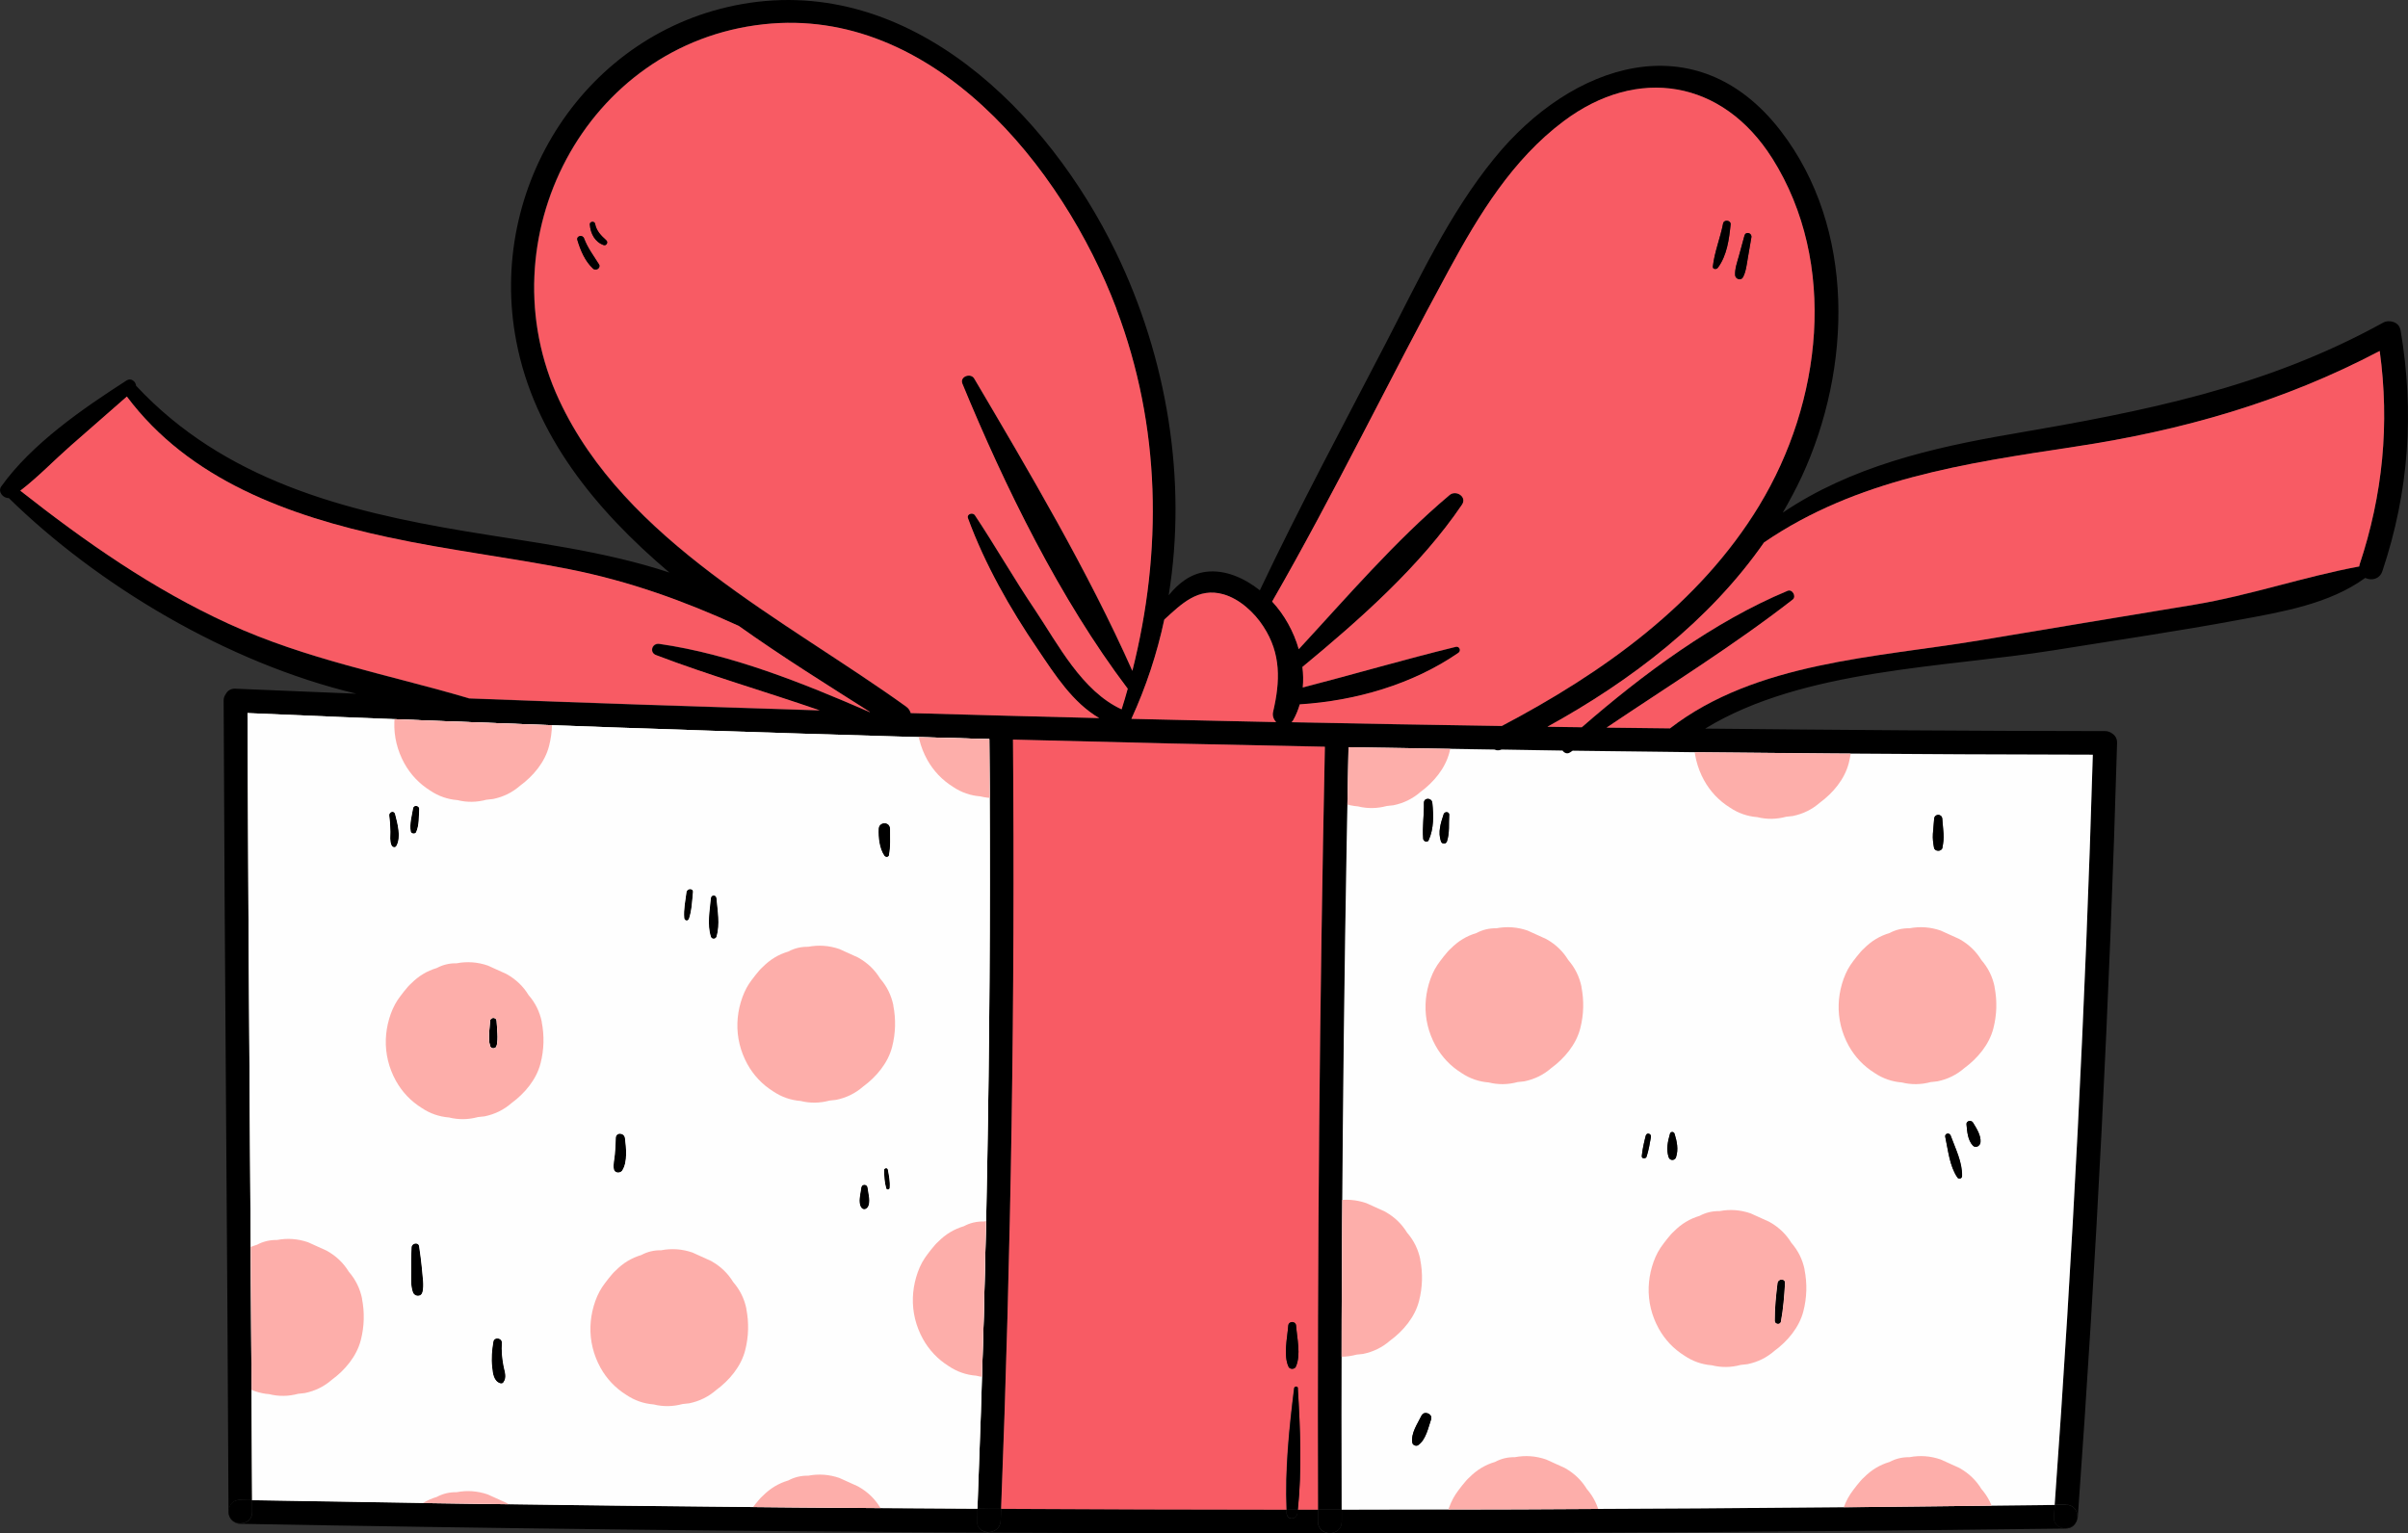
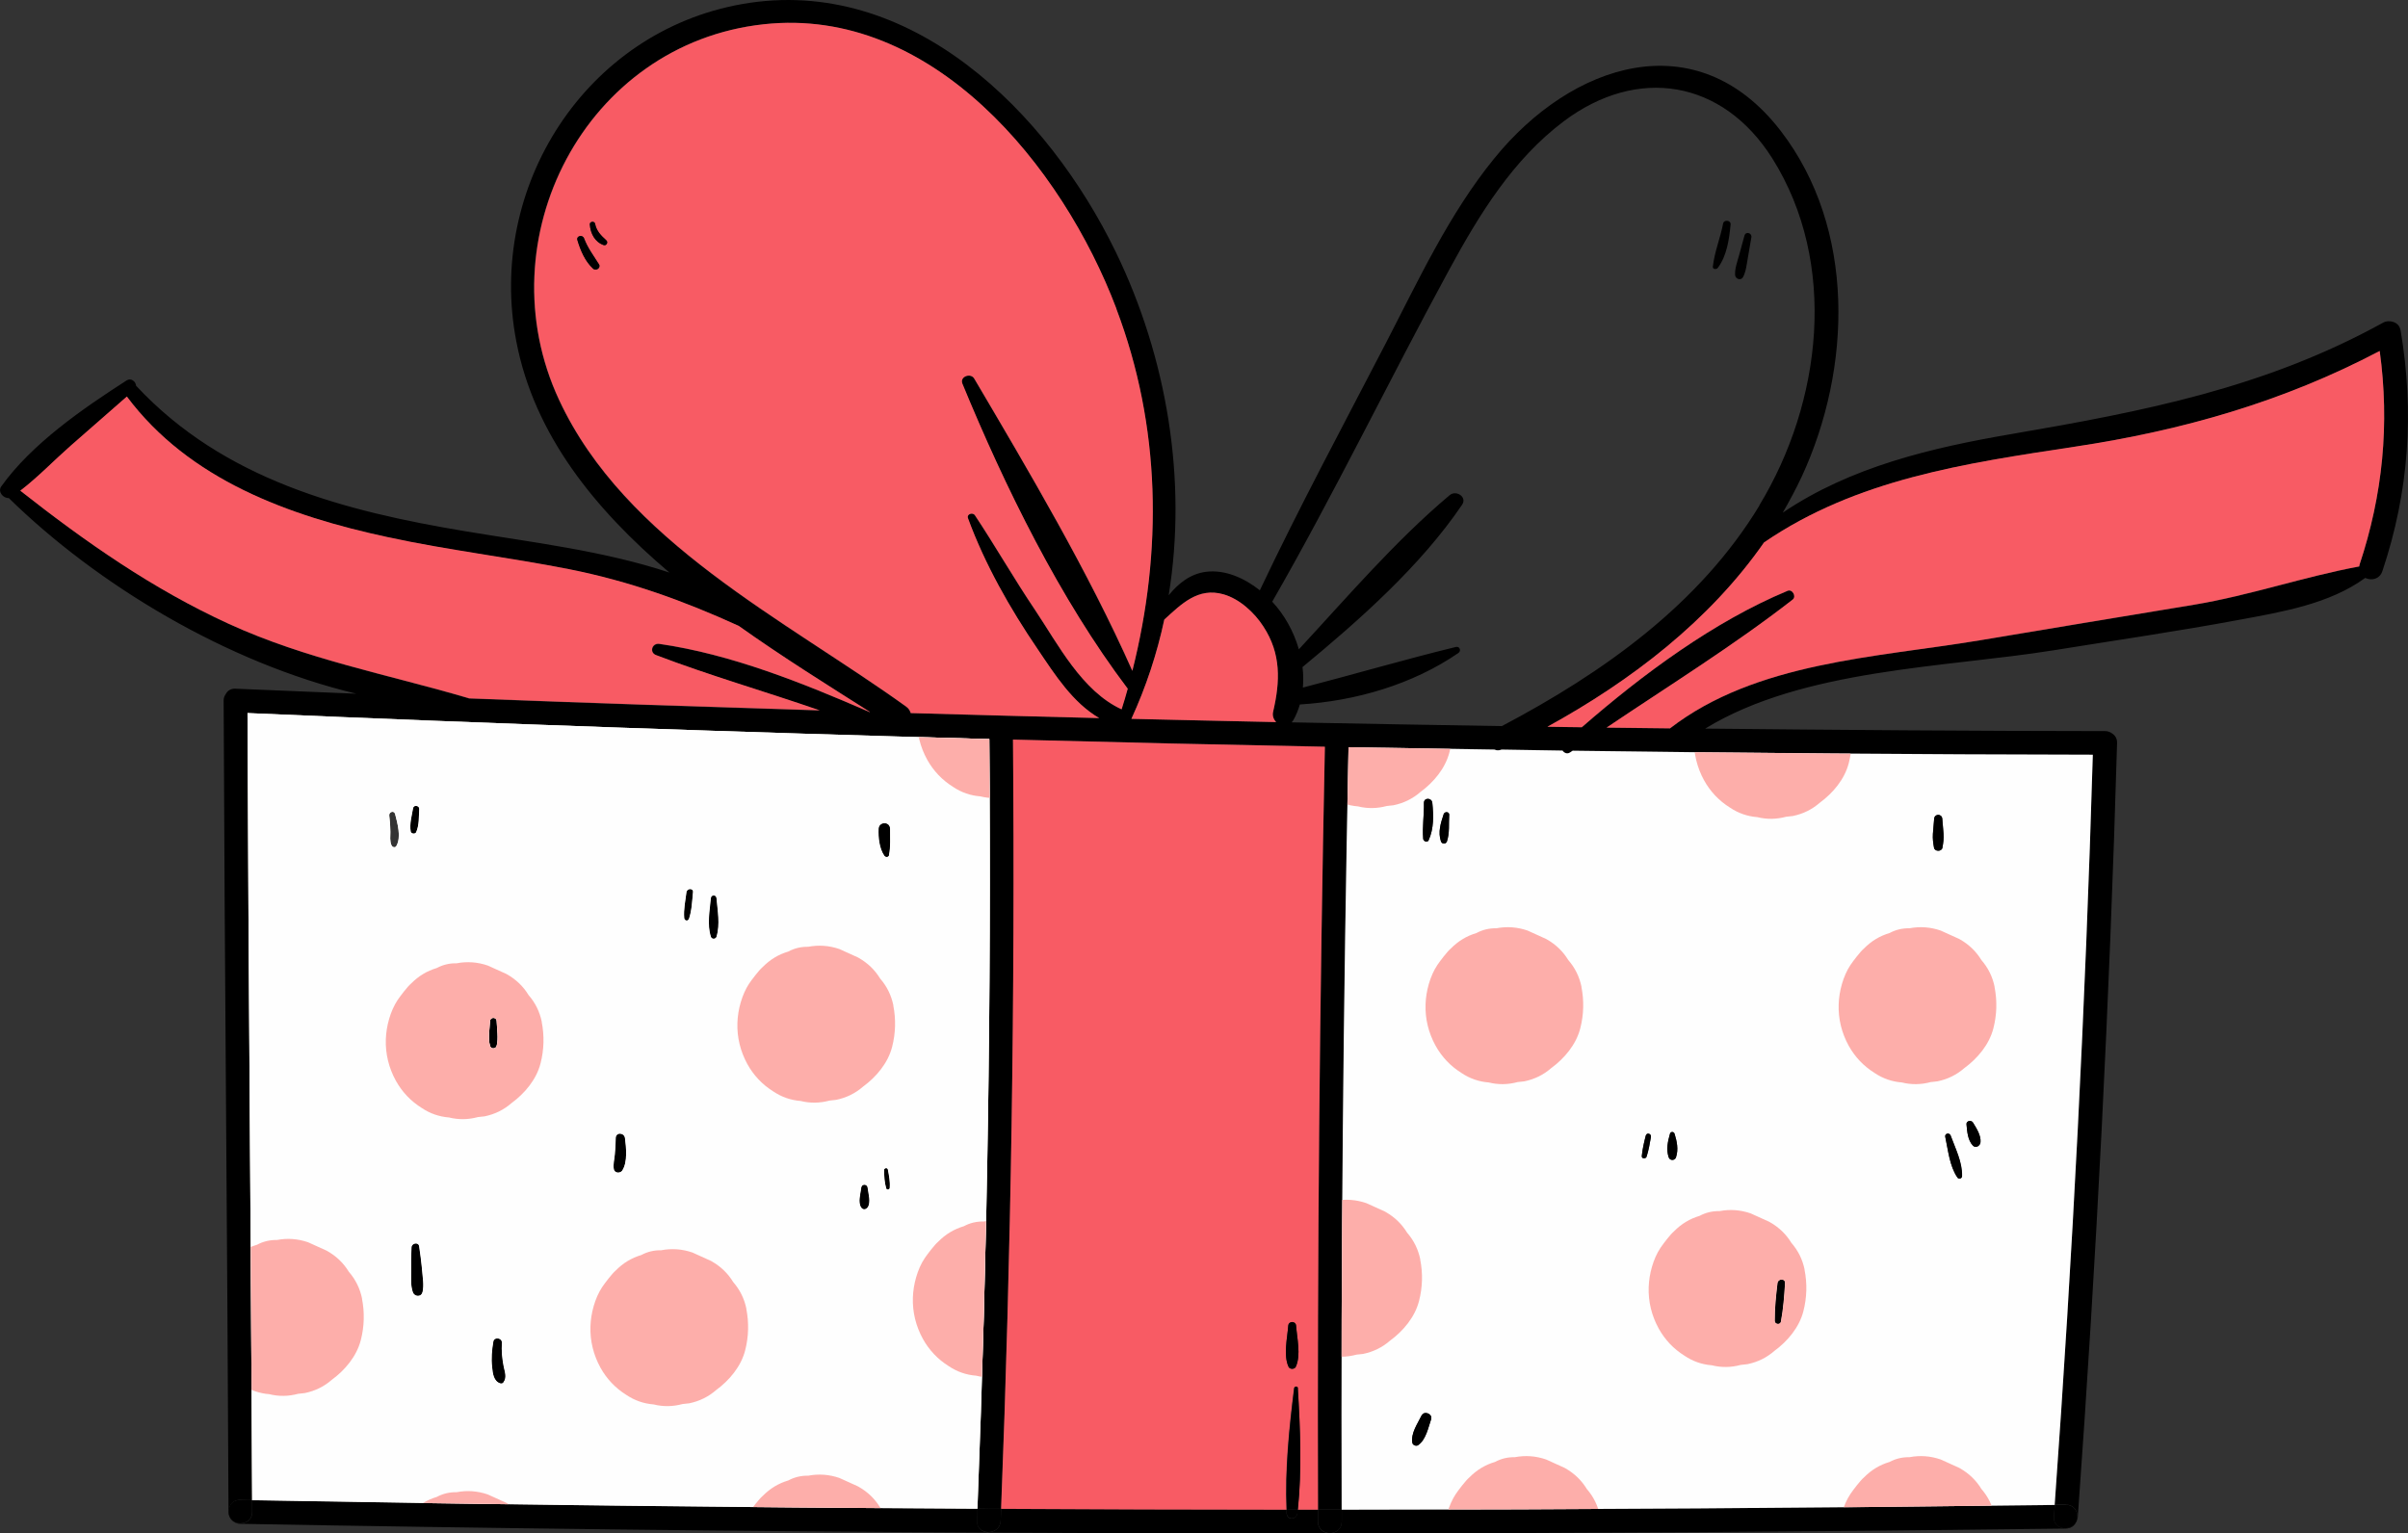
<svg xmlns="http://www.w3.org/2000/svg" id="_Слой_2" data-name="Слой 2" viewBox="0 0 192.53 122.64">
  <rect x="0" y="0" width="192.53" height="122.64" fill="#333333" stroke="none" />
  <defs>
    <style> .cls-1 { clip-path: url(#clippath); } .cls-2 { fill: none; } .cls-2, .cls-3, .cls-4, .cls-5, .cls-6, .cls-7 { stroke-width: 0px; } .cls-8 { clip-path: url(#clippath-1); } .cls-4 { fill: #f85b64; } .cls-5 { fill: #fdaeaa; } .cls-6 { fill: #fefefe; } .cls-7 { fill: #f4f0e4; } </style>
    <clipPath id="clippath">
      <path class="cls-2" d="M167.33,60.37c-.59,20.01-1.61,40.01-3.05,59.99-19,.24-38,.37-57.01.38-.06-20.33.13-40.65.55-60.98,3.89.07,7.78.13,11.67.19.17.08.36.08.57,0,1.62.03,3.25.05,4.87.08.13.19.37.3.6.15.07-.05.14-.1.21-.14,13.85.19,27.72.3,41.58.32ZM158.35,91.35c.05-.54-.32-1.11-.6-1.57-.13-.22-.55-.15-.52.14.06.58.1,1.25.5,1.69.23.26.59.04.62-.26ZM156.88,94.06c.03-1.11-.54-2.22-.91-3.24-.1-.27-.5-.17-.43.11.23,1.07.34,2.3.96,3.23.1.17.38.1.38-.1ZM155.31,67.8c.07-.4.11-.71.09-1.11-.03-.4-.06-.8-.1-1.2-.03-.43-.62-.43-.65,0-.04.4-.07.8-.1,1.2-.03.41.02.71.09,1.11.06.32.61.32.67,0ZM142.72,102.62c.02-.39-.55-.37-.6,0-.12,1.01-.23,1.99-.22,3.02,0,.27.43.34.49.06.19-1.03.27-2.03.33-3.08ZM134.01,92.55c.21-.63.07-1.27-.12-1.89-.05-.17-.3-.17-.35,0-.18.62-.32,1.26-.11,1.89.1.29.49.29.59,0ZM132,90.93c.04-.26-.33-.38-.41-.11-.14.55-.27,1.07-.32,1.64-.03.23.31.25.38.06.17-.52.26-1.04.35-1.58ZM115.87,65.17c.02-.26-.36-.29-.44-.06-.24.73-.47,1.43-.22,2.18.08.23.4.24.48,0,.23-.7.13-1.4.18-2.12ZM114.23,67.19c.42-.94.39-1.97.29-2.98-.04-.42-.68-.44-.67,0,.02.95-.13,1.91-.06,2.86,0,.21.33.36.44.12ZM114.42,113.51c.15-.43-.54-.72-.75-.31-.32.66-.88,1.42-.74,2.19.03.19.3.3.46.19.63-.44.8-1.38,1.04-2.07Z" />
    </clipPath>
    <clipPath id="clippath-1">
      <path class="cls-2" d="M79.1,59.11c.17,20.52-.15,41.04-.95,61.55-19.33-.1-38.66-.33-57.99-.68-.09-20.98-.3-41.97-.37-62.95,19.76.86,39.53,1.54,59.31,2.08ZM71.08,68.39c.14-.67.08-1.43.09-2.11,0-.6-.89-.59-.92,0-.03.69.06,1.58.46,2.16.1.14.34.14.38-.05ZM71.14,95c.04-.5-.06-.99-.15-1.47-.04-.17-.3-.12-.3.04,0,.49.03,1,.17,1.47.05.15.27.11.28-.04ZM69.37,96.57c.28-.42.06-1.09,0-1.57-.04-.33-.49-.34-.52,0-.05.47-.28,1.16,0,1.57.12.19.37.19.5,0ZM57.29,74.91c.3-.99.08-2.08,0-3.08-.02-.29-.42-.29-.45,0-.09,1.01-.31,2.09,0,3.08.07.22.38.22.46,0ZM55.41,71.35c.04-.33-.48-.32-.52,0-.09.69-.24,1.39-.18,2.08.02.21.3.27.38.05.23-.68.25-1.42.32-2.12ZM49.76,93.6c.43-.68.3-1.83.21-2.57-.06-.46-.74-.5-.74,0,0,.43-.03.86-.07,1.29-.03.41-.15.79-.08,1.19.06.33.52.34.68.1ZM40.24,110.57c.3-.39.13-.8.04-1.25-.13-.65-.19-1.29-.15-1.94.02-.38-.6-.48-.68-.1-.12.68-.18,1.37-.1,2.06.05.49.11,1.13.66,1.3.08.02.19,0,.24-.07ZM39.71,83.64c.16-.6.02-1.35,0-1.97,0-.35-.52-.35-.53,0-.03.62-.17,1.37,0,1.97.07.27.46.27.53,0ZM33.78,103.35c.14-.6,0-1.23-.04-1.85-.06-.61-.14-1.22-.23-1.83-.05-.36-.6-.26-.61.09-.03.63-.04,1.25-.03,1.88,0,.57-.05,1.17.14,1.71.12.35.66.41.76,0ZM33.52,64.69c0-.27-.44-.33-.49-.06-.1.6-.3,1.26-.19,1.87.04.18.34.23.43.06.26-.57.21-1.26.25-1.87ZM31.69,67.66c.41-.7.09-1.82-.1-2.56-.08-.31-.51-.17-.47.13.06.43.09.87.09,1.3,0,.37-.06.72.09,1.07.07.16.3.23.39.06Z" />
    </clipPath>
  </defs>
  <g id="OBJECTS">
    <g>
      <path class="cls-3" d="M191.93,26.37c1.12,6.6.68,12.96-1.45,19.31-.22.66-.89.77-1.37.54-2.88,2.09-6.62,2.71-10.07,3.35-4.93.92-9.91,1.64-14.86,2.44-8.61,1.38-20.05,1.48-27.84,6.26,10.66.11,21.32.19,31.98.2.23,0,.4.08.54.18.24.15.42.4.41.77-.6,20.65-1.65,41.28-3.14,61.88,0,.12-.04.23-.08.32.17-.56-.11-1.29-.88-1.28-.3,0-.59,0-.89,0,1.44-19.98,2.46-39.97,3.05-59.99-13.86-.03-27.73-.13-41.58-.32-.07.05-.14.1-.21.14-.23.15-.47.04-.6-.15-1.62-.03-3.25-.05-4.87-.08-.21.07-.4.07-.57,0-3.89-.06-7.78-.12-11.67-.19-.42,20.33-.61,40.65-.55,60.98h-1.9c-.06-20.35.13-40.68.55-61.01-8.3-.16-16.62-.35-24.93-.57.17,20.52-.15,41.02-.95,61.52-.63,0-1.27,0-1.9-.02.8-20.51,1.12-41.03.95-61.55-19.78-.53-39.55-1.22-59.31-2.08.08,20.98.29,41.97.37,62.95-.31,0-.63,0-.94-.02-.99-.02-1.18,1.21-.58,1.69-.22-.14-.37-.4-.37-.74-.09-21.62-.31-43.25-.39-64.87,0-.22.07-.38.17-.52.13-.26.39-.45.78-.43,3.22.14,6.44.27,9.66.4-10.37-2.47-20.73-8.73-27.79-15.65-.45.03-.9-.51-.6-.93,2.46-3.43,6.52-6.22,10.03-8.48.35-.22.73.1.75.43,7.01,7.52,16.59,10.02,26.4,11.65,5.15.86,10.97,1.54,16.24,3.29-5.94-5.04-10.81-11.01-12.24-18.49C38.9,14.95,46.83,2.52,59.36.32c13.43-2.35,24.45,8.67,29.87,19.87,4.07,8.41,5.71,18.19,4.21,27.42.77-.95,1.73-1.72,2.99-1.88,1.53-.19,3.08.51,4.3,1.48,3.16-6.67,6.66-13.18,10.05-19.72,2.62-5.06,5.08-10.39,8.7-14.83,6.15-7.58,16.14-10.95,22.89-2.2,6.03,7.83,5.68,19.02,1.69,27.65-.47,1-.98,1.95-1.52,2.89,5.41-3.66,11.85-5.19,18.36-6.3,10.49-1.8,20.19-3.68,29.63-8.89.49-.28,1.29-.06,1.39.56ZM188.65,45.18c1.87-5.62,2.42-11.27,1.62-17.1-7.72,4.06-15.78,6.35-24.42,7.66-8.76,1.32-17.41,2.59-24.8,7.65-4.36,6.26-10.62,11.05-17.32,14.74.91,0,1.83.03,2.75.04,4.88-4.26,10.57-8.46,16.45-10.91.38-.16.73.46.41.7-4.7,3.66-9.89,6.87-14.88,10.24,1.69.02,3.39.04,5.07.06,6.88-5.31,16.47-5.66,24.76-7.04,5.71-.95,11.44-1.9,17.15-2.85,4.48-.74,8.78-2.24,13.2-3.06,0-.05,0-.08.02-.12ZM140.67,40.41c4.98-8.21,6.32-19.34,1.03-27.75-3.97-6.28-10.77-7.39-16.67-2.96-4.08,3.07-6.77,7.47-9.17,11.89-4.79,8.8-9.14,17.83-14.14,26.53.97,1.04,1.72,2.38,2.13,3.81,3.88-4.19,7.73-8.69,12.06-12.33.51-.43,1.42.14.99.77-3.32,4.89-8.18,9.2-12.76,12.98.07.54.08,1.1.03,1.64,4.09-1.06,8.14-2.25,12.24-3.25.3-.07.44.31.2.48-3.66,2.52-8.24,3.85-12.68,4.12-.13.44-.3.87-.53,1.27-.04.07-.09.11-.13.16,5.6.11,11.2.21,16.81.3,8.07-4.26,15.8-9.72,20.6-17.65ZM101.79,56.93c.57-2.44.65-4.65-.78-6.83-.71-1.1-1.89-2.2-3.19-2.57-2.03-.58-3.37.78-4.73,2.02-.58,2.72-1.46,5.39-2.63,7.94,3.86.1,7.71.17,11.57.26-.19-.21-.31-.49-.24-.82ZM90.53,53.64c2.42-9.59,2.29-19.52-1.28-28.95C84.93,13.28,74.52.47,61.05,1.94c-14.27,1.55-22.35,17.21-16.36,30.05,5.28,11.35,18.03,17.54,27.73,24.51.21.14.32.33.38.53,5.03.14,10.05.28,15.07.4-2.13-1.25-3.53-3.46-4.93-5.53-2.2-3.24-4.21-6.77-5.56-10.45-.12-.34.38-.5.56-.23,1.65,2.49,3.13,5.08,4.8,7.56,1.86,2.77,3.75,6.49,6.92,7.95.17-.55.33-1.09.49-1.65-5.42-7.17-9.82-16.15-13.22-24.4-.23-.56.67-.89.95-.4,4.4,7.45,9.1,15.41,12.64,23.37ZM69.5,56.94h.05c-3.34-2.12-6.97-4.39-10.47-6.87-4.37-1.99-8.68-3.56-13.55-4.53-4.81-.95-9.69-1.52-14.49-2.56-7.93-1.7-15.9-4.6-20.88-11.25-1.5,1.31-3,2.63-4.5,3.94-1.33,1.17-2.6,2.5-4.02,3.59,5.23,4.1,10.59,7.86,16.65,10.64,6.22,2.85,12.68,4.04,19.18,5.95,0,0,.03.02.04.02,9.35.36,18.7.68,28.05.96-4.35-1.5-8.78-2.78-13.08-4.42-.57-.21-.34-.98.25-.9,5.76.83,11.45,3.12,16.76,5.43,0,0,.02,0,.03.02Z" />
      <path class="cls-4" d="M190.27,28.08c.8,5.83.25,11.48-1.62,17.1-.02.05,0,.08-.02.12-4.42.82-8.72,2.31-13.2,3.06-5.71.94-11.44,1.89-17.15,2.85-8.28,1.38-17.87,1.72-24.76,7.04-1.69-.02-3.38-.04-5.07-.06,4.99-3.36,10.18-6.58,14.88-10.24.32-.25-.03-.87-.41-.7-5.88,2.45-11.57,6.66-16.45,10.91-.92,0-1.84-.03-2.75-.04,6.7-3.68,12.96-8.48,17.32-14.74,7.4-5.06,16.04-6.32,24.8-7.65,8.65-1.3,16.7-3.6,24.42-7.66Z" />
      <path class="cls-3" d="M165.17,120.35c.76,0,1.05.71.88,1.28,0,.03-.02.05-.04.08-.42.8-1.87.67-1.79-.4.02-.31.05-.63.07-.94.3,0,.59,0,.89,0Z" />
      <path class="cls-3" d="M166.01,121.7c-.12.3-.4.54-.84.55-19.61.25-39.22.38-58.84.39v-.03c.48,0,.95-.31.95-.92v-.95c19.01,0,38.01-.14,57.01-.38-.02.31-.05.63-.07.94-.08,1.07,1.37,1.2,1.79.4Z" />
      <path class="cls-6" d="M167.33,60.37c-.59,20.01-1.61,40.01-3.05,59.99-19,.24-38,.37-57.01.38-.06-20.33.13-40.65.55-60.98,3.89.07,7.78.13,11.67.19.17.08.36.08.57,0,1.62.03,3.25.05,4.87.08.13.19.37.3.6.15.07-.05.14-.1.21-.14,13.85.19,27.72.3,41.58.32ZM158.35,91.35c.05-.54-.32-1.11-.6-1.57-.13-.22-.55-.15-.52.14.06.58.1,1.25.5,1.69.23.26.59.04.62-.26ZM156.88,94.06c.03-1.11-.54-2.22-.91-3.24-.1-.27-.5-.17-.43.11.23,1.07.34,2.3.96,3.23.1.17.38.1.38-.1ZM155.31,67.8c.07-.4.11-.71.09-1.11-.03-.4-.06-.8-.1-1.2-.03-.43-.62-.43-.65,0-.04.4-.07.8-.1,1.2-.03.41.02.71.09,1.11.06.32.61.32.67,0ZM142.72,102.62c.02-.39-.55-.37-.6,0-.12,1.01-.23,1.99-.22,3.02,0,.27.43.34.49.06.19-1.03.27-2.03.33-3.08ZM134.01,92.55c.21-.63.07-1.27-.12-1.89-.05-.17-.3-.17-.35,0-.18.62-.32,1.26-.11,1.89.1.29.49.29.59,0ZM132,90.93c.04-.26-.33-.38-.41-.11-.14.55-.27,1.07-.32,1.64-.03.23.31.25.38.06.17-.52.26-1.04.35-1.58ZM115.87,65.17c.02-.26-.36-.29-.44-.06-.24.73-.47,1.43-.22,2.18.08.23.4.24.48,0,.23-.7.13-1.4.18-2.12ZM114.23,67.19c.42-.94.39-1.97.29-2.98-.04-.42-.68-.44-.67,0,.02.95-.13,1.91-.06,2.86,0,.21.33.36.44.12ZM114.42,113.51c.15-.43-.54-.72-.75-.31-.32.66-.88,1.42-.74,2.19.03.19.3.3.46.19.63-.44.8-1.38,1.04-2.07Z" />
      <path class="cls-3" d="M157.75,89.78c.28.46.65,1.03.6,1.57-.03.3-.39.51-.62.26-.4-.44-.45-1.1-.5-1.69-.03-.3.39-.36.52-.14Z" />
      <path class="cls-3" d="M155.96,90.82c.37,1.02.94,2.12.91,3.24,0,.21-.28.28-.38.1-.62-.92-.73-2.16-.96-3.23-.07-.29.33-.38.43-.11Z" />
      <path class="cls-3" d="M155.39,66.69c.03.4-.02.71-.09,1.11-.06.32-.61.32-.67,0-.07-.4-.11-.7-.09-1.11.03-.4.06-.8.1-1.2.03-.43.62-.43.65,0,.04.4.07.8.1,1.2Z" />
      <path class="cls-3" d="M142.12,102.62c.05-.37.62-.39.6,0-.07,1.05-.14,2.05-.33,3.08-.06.29-.49.21-.49-.06,0-1.03.1-2.01.22-3.02Z" />
-       <path class="cls-4" d="M141.7,12.66c5.29,8.41,3.95,19.54-1.03,27.75-4.81,7.93-12.53,13.4-20.6,17.65-5.61-.09-11.21-.18-16.81-.3.05-.05.1-.1.13-.16.23-.4.4-.83.53-1.27,4.45-.28,9.03-1.6,12.68-4.12.24-.16.1-.54-.2-.48-4.09,1-8.14,2.19-12.24,3.25.05-.54.04-1.1-.03-1.64,4.58-3.78,9.44-8.08,12.76-12.98.43-.63-.48-1.2-.99-.77-4.33,3.64-8.19,8.14-12.06,12.33-.41-1.43-1.16-2.77-2.13-3.81,5-8.69,9.35-17.73,14.14-26.53,2.4-4.42,5.08-8.83,9.17-11.89,5.9-4.43,12.7-3.32,16.67,2.96ZM140.03,18.98c.06-.35-.45-.5-.55-.14-.14.54-.3,1.1-.45,1.65-.13.5-.32,1.01-.3,1.52.02.31.46.48.63.17.24-.46.3-1,.38-1.5.1-.56.19-1.12.29-1.69ZM138.37,17.95c.04-.34-.53-.42-.6-.09-.22,1.15-.69,2.27-.82,3.44-.03.24.29.26.4.1.73-.98.9-2.28,1.02-3.46Z" />
      <path class="cls-3" d="M139.48,18.84c.1-.36.61-.21.55.14-.1.57-.19,1.13-.29,1.69-.09.5-.14,1.05-.38,1.5-.17.3-.61.14-.63-.17-.03-.51.16-1.03.3-1.52.15-.55.3-1.1.45-1.65Z" />
      <path class="cls-3" d="M137.77,17.87c.07-.33.64-.26.6.09-.12,1.18-.29,2.48-1.02,3.46-.11.15-.43.13-.4-.1.13-1.17.6-2.29.82-3.44Z" />
      <path class="cls-3" d="M133.88,90.66c.19.62.33,1.26.12,1.89-.1.29-.5.29-.59,0-.21-.63-.07-1.27.11-1.89.05-.17.3-.17.35,0Z" />
      <path class="cls-3" d="M131.59,90.81c.08-.27.45-.14.41.11-.1.54-.18,1.06-.35,1.58-.07.19-.41.17-.38-.06.06-.57.18-1.09.32-1.64Z" />
      <path class="cls-3" d="M115.43,65.11c.08-.23.46-.2.44.06-.05.72.05,1.42-.18,2.12-.08.24-.4.23-.48,0-.25-.75-.02-1.45.22-2.18Z" />
      <path class="cls-3" d="M114.52,64.21c.1,1.01.13,2.04-.29,2.98-.1.24-.43.09-.44-.12-.08-.94.08-1.9.06-2.86,0-.44.63-.42.67,0Z" />
      <path class="cls-3" d="M113.67,113.2c.21-.41.9-.11.75.31-.24.69-.41,1.63-1.04,2.07-.15.1-.43,0-.46-.19-.13-.77.42-1.53.74-2.19Z" />
      <path class="cls-3" d="M107.28,120.74v.95c0,.61-.48.92-.95.92s-.95-.31-.95-.92v-.95h1.9Z" />
      <path class="cls-3" d="M106.33,122.62v.03c-9.1,0-18.21-.03-27.31-.08v-.03c.48,0,.96-.3.99-.91,0-.31.03-.64.04-.95,7.61.04,15.22.07,22.82.07,0,.1,0,.19,0,.29.03.55.79.53.85,0,0-.1.02-.19.03-.29h1.62v.95c0,.61.48.92.95.92Z" />
      <path class="cls-4" d="M105.93,59.73c-.42,20.34-.61,40.67-.55,61.01h-1.62c.34-3.16.2-6.55,0-9.71,0-.19-.27-.18-.3,0-.39,3.15-.74,6.53-.6,9.71-7.61,0-15.22-.03-22.82-.07.8-20.5,1.12-41,.95-61.52,8.31.22,16.62.41,24.93.57ZM103.61,109.3c.42-.93.09-2.28.02-3.27-.03-.4-.6-.4-.63,0-.07.99-.4,2.33.02,3.27.1.23.5.23.59,0Z" />
      <path class="cls-3" d="M103.77,111.03c.19,3.16.33,6.55,0,9.71h-.89c-.14-3.18.21-6.56.6-9.71.03-.18.29-.19.3,0Z" />
      <path class="cls-3" d="M103.76,120.74c0,.1-.02.19-.03.29-.06.53-.82.55-.85,0,0-.1,0-.19,0-.29h.89Z" />
      <path class="cls-3" d="M103.63,106.03c.07.99.4,2.33-.02,3.27-.1.23-.5.23-.59,0-.42-.93-.09-2.28-.02-3.27.03-.4.6-.4.63,0Z" />
      <path class="cls-4" d="M101.01,50.1c1.43,2.18,1.35,4.39.78,6.83-.08.33.05.61.24.82-3.86-.09-7.71-.16-11.57-.26,1.17-2.55,2.05-5.22,2.63-7.94,1.36-1.24,2.7-2.6,4.73-2.02,1.3.37,2.48,1.47,3.19,2.57Z" />
      <path class="cls-4" d="M89.26,24.7c3.57,9.43,3.69,19.36,1.28,28.95-3.54-7.96-8.25-15.92-12.64-23.37-.29-.49-1.18-.16-.95.4,3.4,8.26,7.8,17.23,13.22,24.4-.15.55-.31,1.1-.49,1.65-3.17-1.46-5.07-5.18-6.92-7.95-1.67-2.48-3.15-5.07-4.8-7.56-.18-.28-.69-.11-.56.23,1.35,3.68,3.36,7.22,5.56,10.45,1.4,2.08,2.8,4.28,4.93,5.53-5.03-.12-10.05-.26-15.07-.4-.06-.2-.17-.39-.38-.53-9.69-6.97-22.44-13.16-27.73-24.51-5.99-12.84,2.09-28.5,16.36-30.05,13.46-1.47,23.88,11.34,28.2,22.76ZM48.27,19.6c.2.08.38-.23.21-.37-.43-.38-.79-.75-.9-1.33-.05-.24-.45-.18-.42.06.06.72.4,1.4,1.11,1.65ZM47.42,21.49c.24.22.66-.07.47-.36-.43-.69-.9-1.29-1.18-2.06-.12-.32-.63-.2-.53.14.25.83.61,1.69,1.25,2.28Z" />
      <path class="cls-3" d="M80.05,120.67c0,.31-.03.64-.04.95-.03.61-.51.91-.99.91s-.93-.3-.91-.91c0-.32.03-.65.04-.97.64,0,1.28.02,1.9.02Z" />
      <path class="cls-7" d="M79.1,59.11c.17,20.52-.15,41.04-.95,61.55-19.33-.1-38.66-.33-57.99-.68-.09-20.98-.3-41.97-.37-62.95,19.76.86,39.53,1.54,59.31,2.08ZM71.08,68.39c.14-.67.08-1.43.09-2.11,0-.6-.89-.59-.92,0-.03.69.06,1.58.46,2.16.1.14.34.14.38-.05ZM71.14,95c.04-.5-.06-.99-.15-1.47-.04-.17-.3-.12-.3.04,0,.49.03,1,.17,1.47.05.15.27.11.28-.04ZM69.37,96.57c.28-.42.06-1.09,0-1.57-.04-.33-.49-.34-.52,0-.05.47-.28,1.16,0,1.57.12.19.37.19.5,0ZM57.29,74.91c.3-.99.08-2.08,0-3.08-.02-.29-.42-.29-.45,0-.09,1.01-.31,2.09,0,3.08.07.22.38.22.46,0ZM55.41,71.35c.04-.33-.48-.32-.52,0-.09.69-.24,1.39-.18,2.08.02.21.3.27.38.05.23-.68.25-1.42.32-2.12ZM49.76,93.6c.43-.68.3-1.83.21-2.57-.06-.46-.74-.5-.74,0,0,.43-.03.86-.07,1.29-.03.41-.15.79-.08,1.19.06.33.52.34.68.1ZM40.24,110.57c.3-.39.13-.8.04-1.25-.13-.65-.19-1.29-.15-1.94.02-.38-.6-.48-.68-.1-.12.68-.18,1.37-.1,2.06.05.49.11,1.13.66,1.3.08.02.19,0,.24-.07ZM39.71,83.64c.16-.6.02-1.35,0-1.97,0-.35-.52-.35-.53,0-.03.62-.17,1.37,0,1.97.07.27.46.27.53,0ZM33.78,103.35c.14-.6,0-1.23-.04-1.85-.06-.61-.14-1.22-.23-1.83-.05-.36-.6-.26-.61.09-.03.63-.04,1.25-.03,1.88,0,.57-.05,1.17.14,1.71.12.35.66.41.76,0ZM33.52,64.69c0-.27-.44-.33-.49-.06-.1.6-.3,1.26-.19,1.87.04.18.34.23.43.06.26-.57.21-1.26.25-1.87ZM31.69,67.66c.41-.7.09-1.82-.1-2.56-.08-.31-.51-.17-.47.13.06.43.09.87.09,1.3,0,.37-.06.72.09,1.07.07.16.3.23.39.06Z" />
      <path class="cls-3" d="M79.02,122.54v.03c-19.94-.1-39.88-.34-59.81-.7-.21,0-.38-.06-.51-.16.56.31,1.47.06,1.47-.79,0-.31,0-.62,0-.93,19.33.34,38.66.57,57.99.68,0,.32-.03.65-.04.97-.02.61.44.91.91.91Z" />
      <path class="cls-3" d="M71.16,66.28c0,.69.06,1.45-.09,2.11-.04.19-.29.19-.38.05-.4-.58-.49-1.47-.46-2.16.03-.59.93-.6.92,0Z" />
      <path class="cls-3" d="M70.98,93.54c.1.48.19.97.15,1.47,0,.15-.23.19-.28.04-.14-.47-.16-.98-.17-1.47,0-.16.26-.21.3-.04Z" />
      <path class="cls-4" d="M69.55,56.94h-.05s-.02-.02-.03-.02c-5.3-2.3-11-4.6-16.76-5.43-.59-.08-.82.7-.25.9,4.3,1.64,8.73,2.91,13.08,4.42-9.35-.29-18.7-.6-28.05-.96,0,0-.03,0-.04-.02-6.49-1.91-12.96-3.1-19.18-5.95-6.07-2.78-11.43-6.53-16.65-10.64,1.42-1.09,2.69-2.42,4.02-3.59,1.5-1.31,3-2.63,4.5-3.94,4.98,6.66,12.95,9.55,20.88,11.25,4.8,1.04,9.68,1.61,14.49,2.56,4.87.97,9.18,2.54,13.55,4.53,3.5,2.49,7.13,4.75,10.47,6.87Z" />
      <path class="cls-3" d="M69.38,95c.05.48.27,1.15,0,1.57-.13.19-.38.19-.5,0-.29-.41-.06-1.1,0-1.57.04-.34.49-.33.52,0Z" />
      <path class="cls-3" d="M57.28,71.83c.09,1.01.31,2.09,0,3.08-.08.22-.39.22-.46,0-.31-.99-.09-2.08,0-3.08.03-.29.43-.29.45,0Z" />
      <path class="cls-3" d="M54.88,71.35c.05-.32.56-.33.52,0-.08.7-.1,1.45-.32,2.12-.08.22-.36.16-.38-.05-.06-.69.1-1.39.18-2.08Z" />
      <path class="cls-3" d="M49.97,91.03c.1.74.22,1.89-.21,2.57-.15.25-.62.24-.68-.1-.08-.4.05-.78.08-1.19.04-.43.07-.86.07-1.29,0-.5.69-.46.74,0Z" />
      <path class="cls-3" d="M48.48,19.23c.17.14,0,.45-.21.37-.71-.25-1.06-.92-1.11-1.65-.03-.24.37-.3.42-.06.11.58.48.95.9,1.33Z" />
      <path class="cls-3" d="M47.88,21.12c.19.3-.23.58-.47.36-.64-.59-1-1.45-1.25-2.28-.1-.34.41-.47.53-.14.29.76.75,1.37,1.18,2.06Z" />
      <path class="cls-3" d="M40.28,109.32c.1.45.27.86-.04,1.25-.05.07-.16.09-.24.07-.54-.16-.61-.81-.66-1.3-.08-.69-.02-1.38.1-2.06.08-.38.69-.29.68.1-.04.66.02,1.29.15,1.94Z" />
      <path class="cls-3" d="M39.71,81.67c.02.62.16,1.37,0,1.97-.08.27-.47.27-.53,0-.17-.6-.03-1.35,0-1.97,0-.35.52-.35.53,0Z" />
      <path class="cls-3" d="M33.74,101.51c.05.62.18,1.25.04,1.85-.1.41-.64.35-.76,0-.19-.54-.13-1.14-.14-1.71,0-.63,0-1.25.03-1.88,0-.34.56-.45.61-.09.09.61.17,1.22.23,1.83Z" />
      <path class="cls-3" d="M33.03,64.63c.05-.28.5-.21.49.06-.04.61,0,1.3-.25,1.87-.09.17-.39.12-.43-.06-.11-.61.09-1.27.19-1.87Z" />
-       <path class="cls-3" d="M31.59,65.1c.18.74.5,1.86.1,2.56-.1.17-.32.1-.39-.06-.14-.34-.1-.7-.09-1.07,0-.44-.03-.88-.09-1.3-.05-.3.39-.45.47-.13Z" />
      <path class="cls-3" d="M20.16,119.98c0,.31,0,.62,0,.93,0,.85-.9,1.1-1.47.79-.02,0-.05-.03-.07-.05-.6-.49-.41-1.71.58-1.69.31,0,.63,0,.94.02Z" />
      <g class="cls-1">
        <g>
          <path class="cls-5" d="M126.45,78.93c-.17-.82-.52-1.53-1.06-2.15-.42-.69-.99-1.24-1.71-1.65-.02-.01-.05-.02-.07-.04-.49-.22-.98-.45-1.48-.67-.82-.28-1.65-.34-2.49-.18-.56-.01-1.09.11-1.59.38-.78.23-1.46.64-2.05,1.24-.29.24-.87,1.01-1.08,1.32-.58.87-.91,2.1-.94,3.14-.04,1.17.24,2.29.8,3.31.5.9,1.19,1.63,2.07,2.18.67.45,1.4.7,2.18.76.76.19,1.53.18,2.31-.03.18-.02.36-.04.54-.06.82-.17,1.53-.52,2.15-1.06,1.05-.77,1.99-1.88,2.32-3.18.28-1.09.31-2.21.09-3.32Z" />
          <path class="cls-5" d="M159.48,78.93c-.17-.82-.52-1.53-1.06-2.15-.42-.69-.99-1.24-1.71-1.65-.02-.01-.05-.02-.07-.04-.49-.22-.98-.45-1.48-.67-.82-.28-1.65-.34-2.49-.18-.56-.01-1.09.11-1.59.38-.78.23-1.46.64-2.05,1.24-.29.24-.87,1.01-1.08,1.32-.58.87-.91,2.1-.94,3.14-.04,1.17.24,2.29.8,3.31.5.9,1.19,1.63,2.07,2.18.67.45,1.4.7,2.18.76.76.19,1.53.18,2.31-.03.18-.02.36-.04.54-.06.82-.17,1.53-.52,2.15-1.06,1.05-.77,1.99-1.88,2.32-3.18.28-1.09.31-2.21.09-3.32Z" />
          <path class="cls-5" d="M144.29,101.55c-.17-.82-.52-1.53-1.06-2.15-.42-.69-.99-1.24-1.71-1.65-.02-.01-.05-.02-.07-.04-.49-.22-.98-.45-1.48-.67-.82-.28-1.65-.34-2.49-.18-.56-.01-1.09.11-1.59.38-.78.23-1.46.64-2.05,1.24-.29.24-.87,1.01-1.08,1.32-.58.87-.91,2.1-.94,3.14-.04,1.17.24,2.29.8,3.31.5.9,1.19,1.63,2.07,2.18.67.45,1.4.7,2.18.76.76.19,1.53.18,2.31-.03.18-.02.36-.04.54-.06.82-.17,1.53-.52,2.15-1.06,1.05-.77,1.99-1.88,2.32-3.18.28-1.09.31-2.21.09-3.32Z" />
          <path class="cls-5" d="M113.56,100.73c-.17-.82-.52-1.53-1.06-2.15-.42-.69-.99-1.24-1.71-1.65-.02-.01-.05-.02-.07-.04-.49-.22-.98-.45-1.48-.67-.82-.28-1.65-.34-2.49-.18-.56-.01-1.09.11-1.59.38-.78.23-1.46.64-2.05,1.24-.29.24-.87,1.01-1.08,1.32-.58.87-.91,2.1-.94,3.14-.04,1.17.24,2.29.8,3.31.5.9,1.19,1.63,2.07,2.18.67.45,1.4.7,2.18.76.76.19,1.53.18,2.31-.03.18-.02.36-.04.54-.06.82-.17,1.53-.52,2.15-1.06,1.05-.77,1.99-1.88,2.32-3.18.28-1.09.31-2.21.09-3.32Z" />
          <path class="cls-5" d="M85.8,56.05c-.17-.82-.52-1.53-1.06-2.15-.42-.69-.99-1.24-1.71-1.65-.02-.01-.05-.03-.07-.04-.49-.22-.98-.45-1.48-.67-.82-.28-1.65-.34-2.49-.18-.56-.01-1.09.11-1.59.38-.78.23-1.46.64-2.05,1.24-.29.24-.87,1.01-1.08,1.32-.58.87-.91,2.1-.94,3.14-.04,1.17.24,2.29.8,3.31.5.9,1.19,1.63,2.07,2.18.67.45,1.4.7,2.18.76.76.19,1.53.18,2.31-.03.18-.02.36-.04.54-.06.82-.17,1.53-.52,2.15-1.06,1.05-.77,1.99-1.88,2.32-3.18.28-1.09.31-2.21.09-3.32Z" />
          <path class="cls-5" d="M115.99,56.85c-.17-.82-.52-1.53-1.06-2.15-.42-.69-.99-1.24-1.71-1.65-.02-.01-.05-.02-.07-.04-.49-.22-.98-.45-1.48-.67-.82-.28-1.65-.34-2.49-.18-.56-.01-1.09.11-1.59.38-.78.23-1.46.64-2.05,1.24-.29.24-.87,1.01-1.08,1.32-.58.87-.91,2.1-.94,3.14-.04,1.17.24,2.29.8,3.31.5.9,1.19,1.63,2.07,2.18.67.45,1.4.7,2.18.76.76.19,1.53.18,2.31-.03.18-.02.36-.04.54-.06.82-.17,1.53-.52,2.15-1.06,1.05-.77,1.99-1.88,2.32-3.18.28-1.09.31-2.21.09-3.32Z" />
          <path class="cls-5" d="M147.92,57.71c-.17-.82-.52-1.53-1.06-2.15-.42-.69-.99-1.24-1.71-1.65-.02-.01-.05-.03-.07-.04-.49-.22-.98-.45-1.48-.67-.82-.28-1.65-.34-2.49-.18-.56-.01-1.09.11-1.59.38-.78.23-1.46.64-2.05,1.24-.29.24-.87,1.01-1.08,1.32-.58.87-.91,2.1-.94,3.14-.04,1.17.24,2.29.8,3.31.5.9,1.19,1.63,2.07,2.18.67.45,1.4.7,2.18.76.76.19,1.53.18,2.31-.03.18-.02.36-.04.54-.06.82-.17,1.53-.52,2.15-1.06,1.05-.77,1.99-1.88,2.32-3.18.28-1.09.31-2.21.09-3.32Z" />
          <path class="cls-5" d="M100.67,81.23c-.17-.82-.52-1.53-1.06-2.15-.42-.69-.99-1.24-1.71-1.65-.02-.01-.05-.03-.07-.04-.49-.22-.98-.45-1.48-.67-.82-.28-1.65-.34-2.49-.18-.56-.01-1.09.11-1.59.38-.78.23-1.46.64-2.05,1.24-.29.24-.87,1.01-1.08,1.32-.58.87-.91,2.1-.94,3.14-.04,1.17.24,2.29.8,3.31.5.9,1.19,1.63,2.07,2.18.67.45,1.4.7,2.18.76.76.19,1.53.18,2.31-.03.18-.02.36-.04.54-.06.82-.17,1.53-.52,2.15-1.06,1.05-.77,1.99-1.88,2.32-3.18.28-1.09.31-2.21.09-3.32Z" />
          <path class="cls-5" d="M71.43,80.41c-.17-.82-.52-1.53-1.06-2.15-.42-.69-.99-1.24-1.71-1.65-.02-.01-.05-.02-.07-.04-.49-.22-.98-.45-1.48-.67-.82-.28-1.65-.34-2.49-.18-.56-.01-1.09.11-1.59.38-.78.23-1.46.64-2.05,1.24-.29.24-.87,1.01-1.08,1.32-.58.87-.91,2.1-.94,3.14-.04,1.17.24,2.29.8,3.31.5.9,1.19,1.63,2.07,2.18.67.45,1.4.7,2.18.76.76.19,1.53.18,2.31-.03.18-.02.36-.04.54-.06.82-.17,1.53-.52,2.15-1.06,1.05-.77,1.99-1.88,2.32-3.18.28-1.09.31-2.21.09-3.32Z" />
          <path class="cls-5" d="M85.46,102.38c-.17-.82-.52-1.53-1.06-2.15-.42-.69-.99-1.24-1.71-1.65-.02-.01-.05-.02-.07-.04-.49-.22-.98-.45-1.48-.67-.82-.28-1.65-.34-2.49-.18-.56-.01-1.09.11-1.59.38-.78.23-1.46.64-2.05,1.24-.29.24-.87,1.01-1.08,1.32-.58.87-.91,2.1-.94,3.14-.04,1.17.24,2.29.8,3.31.5.9,1.19,1.63,2.07,2.18.67.45,1.4.7,2.18.76.76.19,1.53.18,2.31-.03.18-.02.36-.04.54-.06.82-.17,1.53-.52,2.15-1.06,1.05-.77,1.99-1.88,2.32-3.18.28-1.09.31-2.21.09-3.32Z" />
          <path class="cls-5" d="M43.32,81.73c-.17-.82-.52-1.53-1.06-2.15-.42-.69-.99-1.24-1.71-1.65-.02-.01-.05-.02-.07-.04l-1.48-.67c-.82-.28-1.65-.34-2.49-.18-.56-.01-1.09.11-1.59.38-.78.23-1.46.64-2.05,1.24-.29.24-.87,1.01-1.08,1.32-.58.87-.91,2.1-.94,3.14-.04,1.17.24,2.29.8,3.31.5.9,1.19,1.63,2.07,2.18.67.45,1.4.7,2.18.76.76.19,1.53.18,2.31-.03.18-.02.36-.04.54-.06.82-.17,1.53-.52,2.15-1.06,1.05-.77,1.99-1.88,2.32-3.18.28-1.09.31-2.21.09-3.32Z" />
          <path class="cls-5" d="M127.93,121.23c-.17-.82-.52-1.53-1.06-2.15-.42-.69-.99-1.24-1.71-1.65-.02-.01-.05-.02-.07-.04-.49-.22-.98-.45-1.48-.67-.82-.28-1.65-.34-2.49-.18-.56-.01-1.09.11-1.59.38-.78.23-1.46.64-2.05,1.24-.29.24-.87,1.01-1.08,1.32-.58.87-.91,2.1-.94,3.14-.04,1.17.24,2.29.8,3.31.5.9,1.19,1.63,2.07,2.18.67.45,1.4.7,2.18.76.76.19,1.53.18,2.31-.03.18-.02.36-.04.54-.06.82-.17,1.53-.52,2.15-1.06,1.05-.77,1.99-1.88,2.32-3.18.28-1.09.31-2.21.09-3.32Z" />
          <path class="cls-5" d="M159.48,121.23c-.17-.82-.52-1.53-1.06-2.15-.42-.69-.99-1.24-1.71-1.65-.02-.01-.05-.02-.07-.04-.49-.22-.98-.45-1.48-.67-.82-.28-1.65-.34-2.49-.18-.56-.01-1.09.11-1.59.38-.78.23-1.46.64-2.05,1.24-.29.24-.87,1.01-1.08,1.32-.58.87-.91,2.1-.94,3.14-.04,1.17.24,2.29.8,3.31.5.9,1.19,1.63,2.07,2.18.67.45,1.4.7,2.18.76.76.19,1.53.18,2.31-.03.18-.02.36-.04.54-.06.82-.17,1.53-.52,2.15-1.06,1.05-.77,1.99-1.88,2.32-3.18.28-1.09.31-2.21.09-3.32Z" />
          <path class="cls-5" d="M102.15,123.53c-.17-.82-.52-1.53-1.06-2.15-.42-.69-.99-1.24-1.71-1.65-.02-.01-.05-.02-.07-.04-.49-.22-.98-.45-1.48-.67-.82-.28-1.65-.34-2.49-.18-.56-.01-1.09.11-1.59.38-.78.23-1.46.64-2.05,1.24-.29.24-.87,1.01-1.08,1.32-.58.87-.91,2.1-.94,3.14-.04,1.17.24,2.29.8,3.31.5.9,1.19,1.63,2.07,2.18.67.45,1.4.7,2.18.76.76.19,1.53.18,2.31-.03.18-.02.36-.04.54-.06.82-.17,1.53-.52,2.15-1.06,1.05-.77,1.99-1.88,2.32-3.18.28-1.09.31-2.21.09-3.32Z" />
          <path class="cls-5" d="M71.43,122.71c-.17-.82-.52-1.53-1.06-2.15-.42-.69-.99-1.24-1.71-1.65-.02-.01-.05-.02-.07-.04-.49-.22-.98-.45-1.48-.67-.82-.28-1.65-.34-2.49-.18-.56-.01-1.09.11-1.59.38-.78.23-1.46.64-2.05,1.24-.29.24-.87,1.01-1.08,1.32-.58.87-.91,2.1-.94,3.14-.04,1.17.24,2.29.8,3.31.5.9,1.19,1.63,2.07,2.18.67.45,1.4.7,2.18.76.76.19,1.53.18,2.31-.03.18-.02.36-.04.54-.06.82-.17,1.53-.52,2.15-1.06,1.05-.77,1.99-1.88,2.32-3.18.28-1.09.31-2.21.09-3.32Z" />
          <path class="cls-5" d="M43.32,124.03c-.17-.82-.52-1.53-1.06-2.15-.42-.69-.99-1.24-1.71-1.65-.02-.01-.05-.03-.07-.04-.49-.22-.98-.45-1.48-.67-.82-.28-1.65-.34-2.49-.18-.56-.01-1.09.11-1.59.38-.78.23-1.46.64-2.05,1.24-.29.24-.87,1.01-1.08,1.32-.58.87-.91,2.1-.94,3.14-.04,1.17.24,2.29.8,3.31.5.9,1.19,1.63,2.07,2.18.67.45,1.4.7,2.18.76.76.19,1.53.18,2.31-.03.18-.02.36-.04.54-.06.82-.17,1.53-.52,2.15-1.06,1.05-.77,1.99-1.88,2.32-3.18.28-1.09.31-2.21.09-3.32Z" />
          <path class="cls-5" d="M44,56.35c-.17-.82-.52-1.53-1.06-2.15-.42-.69-.99-1.24-1.71-1.65-.02-.01-.05-.02-.07-.04-.49-.22-.98-.45-1.48-.67-.82-.28-1.65-.34-2.49-.18-.56-.01-1.09.11-1.59.38-.78.23-1.46.64-2.05,1.24-.29.24-.87,1.01-1.08,1.32-.58.87-.91,2.1-.94,3.14-.04,1.17.24,2.29.8,3.31.5.9,1.19,1.63,2.07,2.18.67.45,1.4.7,2.18.76.76.19,1.53.18,2.31-.03.18-.02.36-.04.54-.06.82-.17,1.53-.52,2.15-1.06,1.05-.77,1.99-1.88,2.32-3.18.28-1.09.31-2.21.09-3.32Z" />
          <path class="cls-5" d="M59.68,104.68c-.17-.82-.52-1.53-1.06-2.15-.42-.69-.99-1.24-1.71-1.65-.02-.01-.05-.02-.07-.04-.49-.22-.98-.45-1.48-.67-.82-.28-1.65-.34-2.49-.18-.56-.01-1.09.11-1.59.38-.78.23-1.46.64-2.05,1.24-.29.24-.87,1.01-1.08,1.32-.58.87-.91,2.1-.94,3.14-.04,1.17.24,2.29.8,3.31.5.9,1.19,1.63,2.07,2.18.67.45,1.4.7,2.18.76.76.19,1.53.18,2.31-.03.18-.02.36-.04.54-.06.82-.17,1.53-.52,2.15-1.06,1.05-.77,1.99-1.88,2.32-3.18.28-1.09.31-2.21.09-3.32Z" />
          <path class="cls-5" d="M28.95,103.86c-.17-.82-.52-1.53-1.06-2.15-.42-.69-.99-1.24-1.71-1.65-.02-.01-.05-.02-.07-.04-.49-.22-.98-.45-1.48-.67-.82-.28-1.65-.34-2.49-.18-.56-.01-1.09.11-1.59.38-.78.23-1.46.64-2.05,1.24-.29.24-.87,1.01-1.08,1.32-.58.87-.91,2.1-.94,3.14-.04,1.17.24,2.29.8,3.31.5.9,1.19,1.63,2.07,2.18.67.45,1.4.7,2.18.76.76.19,1.53.18,2.31-.03.18-.02.36-.04.54-.06.82-.17,1.53-.52,2.15-1.06,1.05-.77,1.99-1.88,2.32-3.18.28-1.09.31-2.21.09-3.32Z" />
        </g>
      </g>
      <path class="cls-6" d="M79.1,59.11c.17,20.52-.15,41.04-.95,61.55-19.33-.1-38.66-.33-57.99-.68-.09-20.98-.3-41.97-.37-62.95,19.76.86,39.53,1.54,59.31,2.08ZM71.08,68.39c.14-.67.08-1.43.09-2.11,0-.6-.89-.59-.92,0-.03.69.06,1.58.46,2.16.1.14.34.14.38-.05ZM71.14,95c.04-.5-.06-.99-.15-1.47-.04-.17-.3-.12-.3.04,0,.49.03,1,.17,1.47.05.15.27.11.28-.04ZM69.37,96.57c.28-.42.06-1.09,0-1.57-.04-.33-.49-.34-.52,0-.05.47-.28,1.16,0,1.57.12.19.37.19.5,0ZM57.29,74.91c.3-.99.08-2.08,0-3.08-.02-.29-.42-.29-.45,0-.09,1.01-.31,2.09,0,3.08.07.22.38.22.46,0ZM55.41,71.35c.04-.33-.48-.32-.52,0-.09.69-.24,1.39-.18,2.08.02.21.3.27.38.05.23-.68.25-1.42.32-2.12ZM49.76,93.6c.43-.68.3-1.83.21-2.57-.06-.46-.74-.5-.74,0,0,.43-.03.86-.07,1.29-.03.41-.15.79-.08,1.19.06.33.52.34.68.1ZM40.24,110.57c.3-.39.13-.8.04-1.25-.13-.65-.19-1.29-.15-1.94.02-.38-.6-.48-.68-.1-.12.68-.18,1.37-.1,2.06.05.49.11,1.13.66,1.3.08.02.19,0,.24-.07ZM39.71,83.64c.16-.6.02-1.35,0-1.97,0-.35-.52-.35-.53,0-.03.62-.17,1.37,0,1.97.07.27.46.27.53,0ZM33.78,103.35c.14-.6,0-1.23-.04-1.85-.06-.61-.14-1.22-.23-1.83-.05-.36-.6-.26-.61.09-.03.63-.04,1.25-.03,1.88,0,.57-.05,1.17.14,1.71.12.35.66.41.76,0ZM33.52,64.69c0-.27-.44-.33-.49-.06-.1.6-.3,1.26-.19,1.87.04.18.34.23.43.06.26-.57.21-1.26.25-1.87ZM31.69,67.66c.41-.7.09-1.82-.1-2.56-.08-.31-.51-.17-.47.13.06.43.09.87.09,1.3,0,.37-.06.72.09,1.07.07.16.3.23.39.06Z" />
      <g class="cls-8">
        <g>
          <path class="cls-5" d="M126.45,78.93c-.17-.82-.52-1.53-1.06-2.15-.42-.69-.99-1.24-1.71-1.65-.02-.01-.05-.02-.07-.04-.49-.22-.98-.45-1.48-.67-.82-.28-1.65-.34-2.49-.18-.56-.01-1.09.11-1.59.38-.78.23-1.46.64-2.05,1.24-.29.24-.87,1.01-1.08,1.32-.58.87-.91,2.1-.94,3.14-.04,1.17.24,2.29.8,3.31.5.9,1.19,1.63,2.07,2.18.67.45,1.4.7,2.18.76.76.19,1.53.18,2.31-.03.18-.02.36-.04.54-.06.82-.17,1.53-.52,2.15-1.06,1.05-.77,1.99-1.88,2.32-3.18.28-1.09.31-2.21.09-3.32Z" />
          <path class="cls-5" d="M159.48,78.93c-.17-.82-.52-1.53-1.06-2.15-.42-.69-.99-1.24-1.71-1.65-.02-.01-.05-.02-.07-.04-.49-.22-.98-.45-1.48-.67-.82-.28-1.65-.34-2.49-.18-.56-.01-1.09.11-1.59.38-.78.23-1.46.64-2.05,1.24-.29.24-.87,1.01-1.08,1.32-.58.87-.91,2.1-.94,3.14-.04,1.17.24,2.29.8,3.31.5.9,1.19,1.63,2.07,2.18.67.45,1.4.7,2.18.76.76.19,1.53.18,2.31-.03.18-.02.36-.04.54-.06.82-.17,1.53-.52,2.15-1.06,1.05-.77,1.99-1.88,2.32-3.18.28-1.09.31-2.21.09-3.32Z" />
          <path class="cls-5" d="M144.29,101.55c-.17-.82-.52-1.53-1.06-2.15-.42-.69-.99-1.24-1.71-1.65-.02-.01-.05-.02-.07-.04-.49-.22-.98-.45-1.48-.67-.82-.28-1.65-.34-2.49-.18-.56-.01-1.09.11-1.59.38-.78.23-1.46.64-2.05,1.24-.29.24-.87,1.01-1.08,1.32-.58.87-.91,2.1-.94,3.14-.04,1.17.24,2.29.8,3.31.5.9,1.19,1.63,2.07,2.18.67.45,1.4.7,2.18.76.76.19,1.53.18,2.31-.03.18-.02.36-.04.54-.06.82-.17,1.53-.52,2.15-1.06,1.05-.77,1.99-1.88,2.32-3.18.28-1.09.31-2.21.09-3.32Z" />
          <path class="cls-5" d="M113.56,100.73c-.17-.82-.52-1.53-1.06-2.15-.42-.69-.99-1.24-1.71-1.65-.02-.01-.05-.02-.07-.04-.49-.22-.98-.45-1.48-.67-.82-.28-1.65-.34-2.49-.18-.56-.01-1.09.11-1.59.38-.78.23-1.46.64-2.05,1.24-.29.24-.87,1.01-1.08,1.32-.58.87-.91,2.1-.94,3.14-.04,1.17.24,2.29.8,3.31.5.9,1.19,1.63,2.07,2.18.67.45,1.4.7,2.18.76.76.19,1.53.18,2.31-.03.18-.02.36-.04.54-.06.82-.17,1.53-.52,2.15-1.06,1.05-.77,1.99-1.88,2.32-3.18.28-1.09.31-2.21.09-3.32Z" />
          <path class="cls-5" d="M85.8,56.05c-.17-.82-.52-1.53-1.06-2.15-.42-.69-.99-1.24-1.71-1.65-.02-.01-.05-.03-.07-.04-.49-.22-.98-.45-1.48-.67-.82-.28-1.65-.34-2.49-.18-.56-.01-1.09.11-1.59.38-.78.23-1.46.64-2.05,1.24-.29.24-.87,1.01-1.08,1.32-.58.87-.91,2.1-.94,3.14-.04,1.17.24,2.29.8,3.31.5.9,1.19,1.63,2.07,2.18.67.45,1.4.7,2.18.76.76.19,1.53.18,2.31-.03.18-.02.36-.04.54-.06.82-.17,1.53-.52,2.15-1.06,1.05-.77,1.99-1.88,2.32-3.18.28-1.09.31-2.21.09-3.32Z" />
          <path class="cls-5" d="M115.99,56.85c-.17-.82-.52-1.53-1.06-2.15-.42-.69-.99-1.24-1.71-1.65-.02-.01-.05-.02-.07-.04-.49-.22-.98-.45-1.48-.67-.82-.28-1.65-.34-2.49-.18-.56-.01-1.09.11-1.59.38-.78.23-1.46.64-2.05,1.24-.29.24-.87,1.01-1.08,1.32-.58.87-.91,2.1-.94,3.14-.04,1.17.24,2.29.8,3.31.5.9,1.19,1.63,2.07,2.18.67.45,1.4.7,2.18.76.76.19,1.53.18,2.31-.03.18-.02.36-.04.54-.06.82-.17,1.53-.52,2.15-1.06,1.05-.77,1.99-1.88,2.32-3.18.28-1.09.31-2.21.09-3.32Z" />
          <path class="cls-5" d="M147.92,57.71c-.17-.82-.52-1.53-1.06-2.15-.42-.69-.99-1.24-1.71-1.65-.02-.01-.05-.03-.07-.04-.49-.22-.98-.45-1.48-.67-.82-.28-1.65-.34-2.49-.18-.56-.01-1.09.11-1.59.38-.78.23-1.46.64-2.05,1.24-.29.24-.87,1.01-1.08,1.32-.58.87-.91,2.1-.94,3.14-.04,1.17.24,2.29.8,3.31.5.9,1.19,1.63,2.07,2.18.67.45,1.4.7,2.18.76.76.19,1.53.18,2.31-.03.18-.02.36-.04.54-.06.82-.17,1.53-.52,2.15-1.06,1.05-.77,1.99-1.88,2.32-3.18.28-1.09.31-2.21.09-3.32Z" />
          <path class="cls-5" d="M100.67,81.23c-.17-.82-.52-1.53-1.06-2.15-.42-.69-.99-1.24-1.71-1.65-.02-.01-.05-.03-.07-.04-.49-.22-.98-.45-1.48-.67-.82-.28-1.65-.34-2.49-.18-.56-.01-1.09.11-1.59.38-.78.23-1.46.64-2.05,1.24-.29.24-.87,1.01-1.08,1.32-.58.87-.91,2.1-.94,3.14-.04,1.17.24,2.29.8,3.31.5.9,1.19,1.63,2.07,2.18.67.45,1.4.7,2.18.76.76.19,1.53.18,2.31-.03.18-.02.36-.04.54-.06.82-.17,1.53-.52,2.15-1.06,1.05-.77,1.99-1.88,2.32-3.18.28-1.09.31-2.21.09-3.32Z" />
          <path class="cls-5" d="M71.43,80.41c-.17-.82-.52-1.53-1.06-2.15-.42-.69-.99-1.24-1.71-1.65-.02-.01-.05-.02-.07-.04-.49-.22-.98-.45-1.48-.67-.82-.28-1.65-.34-2.49-.18-.56-.01-1.09.11-1.59.38-.78.23-1.46.64-2.05,1.24-.29.24-.87,1.01-1.08,1.32-.58.87-.91,2.1-.94,3.14-.04,1.17.24,2.29.8,3.31.5.9,1.19,1.63,2.07,2.18.67.45,1.4.7,2.18.76.76.19,1.53.18,2.31-.03.18-.02.36-.04.54-.06.82-.17,1.53-.52,2.15-1.06,1.05-.77,1.99-1.88,2.32-3.18.28-1.09.31-2.21.09-3.32Z" />
          <path class="cls-5" d="M85.46,102.38c-.17-.82-.52-1.53-1.06-2.15-.42-.69-.99-1.24-1.71-1.65-.02-.01-.05-.02-.07-.04-.49-.22-.98-.45-1.48-.67-.82-.28-1.65-.34-2.49-.18-.56-.01-1.09.11-1.59.38-.78.23-1.46.64-2.05,1.24-.29.24-.87,1.01-1.08,1.32-.58.87-.91,2.1-.94,3.14-.04,1.17.24,2.29.8,3.31.5.9,1.19,1.63,2.07,2.18.67.45,1.4.7,2.18.76.76.19,1.53.18,2.31-.03.18-.02.36-.04.54-.06.82-.17,1.53-.52,2.15-1.06,1.05-.77,1.99-1.88,2.32-3.18.28-1.09.31-2.21.09-3.32Z" />
          <path class="cls-5" d="M43.32,81.73c-.17-.82-.52-1.53-1.06-2.15-.42-.69-.99-1.24-1.71-1.65-.02-.01-.05-.02-.07-.04l-1.48-.67c-.82-.28-1.65-.34-2.49-.18-.56-.01-1.09.11-1.59.38-.78.23-1.46.64-2.05,1.24-.29.24-.87,1.01-1.08,1.32-.58.87-.91,2.1-.94,3.14-.04,1.17.24,2.29.8,3.31.5.9,1.19,1.63,2.07,2.18.67.45,1.4.7,2.18.76.76.19,1.53.18,2.31-.03.18-.02.36-.04.54-.06.82-.17,1.53-.52,2.15-1.06,1.05-.77,1.99-1.88,2.32-3.18.28-1.09.31-2.21.09-3.32Z" />
          <path class="cls-5" d="M127.93,121.23c-.17-.82-.52-1.53-1.06-2.15-.42-.69-.99-1.24-1.71-1.65-.02-.01-.05-.02-.07-.04-.49-.22-.98-.45-1.48-.67-.82-.28-1.65-.34-2.49-.18-.56-.01-1.09.11-1.59.38-.78.23-1.46.64-2.05,1.24-.29.24-.87,1.01-1.08,1.32-.58.87-.91,2.1-.94,3.14-.04,1.17.24,2.29.8,3.31.5.9,1.19,1.63,2.07,2.18.67.45,1.4.7,2.18.76.76.19,1.53.18,2.31-.03.18-.02.36-.04.54-.06.82-.17,1.53-.52,2.15-1.06,1.05-.77,1.99-1.88,2.32-3.18.28-1.09.31-2.21.09-3.32Z" />
          <path class="cls-5" d="M159.48,121.23c-.17-.82-.52-1.53-1.06-2.15-.42-.69-.99-1.24-1.71-1.65-.02-.01-.05-.02-.07-.04-.49-.22-.98-.45-1.48-.67-.82-.28-1.65-.34-2.49-.18-.56-.01-1.09.11-1.59.38-.78.23-1.46.64-2.05,1.24-.29.24-.87,1.01-1.08,1.32-.58.87-.91,2.1-.94,3.14-.04,1.17.24,2.29.8,3.31.5.9,1.19,1.63,2.07,2.18.67.45,1.4.7,2.18.76.76.19,1.53.18,2.31-.03.18-.02.36-.04.54-.06.82-.17,1.53-.52,2.15-1.06,1.05-.77,1.99-1.88,2.32-3.18.28-1.09.31-2.21.09-3.32Z" />
          <path class="cls-5" d="M102.15,123.53c-.17-.82-.52-1.53-1.06-2.15-.42-.69-.99-1.24-1.71-1.65-.02-.01-.05-.02-.07-.04-.49-.22-.98-.45-1.48-.67-.82-.28-1.65-.34-2.49-.18-.56-.01-1.09.11-1.59.38-.78.23-1.46.64-2.05,1.24-.29.24-.87,1.01-1.08,1.32-.58.87-.91,2.1-.94,3.14-.04,1.17.24,2.29.8,3.31.5.9,1.19,1.63,2.07,2.18.67.45,1.4.7,2.18.76.76.19,1.53.18,2.31-.03.18-.02.36-.04.54-.06.82-.17,1.53-.52,2.15-1.06,1.05-.77,1.99-1.88,2.32-3.18.28-1.09.31-2.21.09-3.32Z" />
          <path class="cls-5" d="M71.43,122.71c-.17-.82-.52-1.53-1.06-2.15-.42-.69-.99-1.24-1.71-1.65-.02-.01-.05-.02-.07-.04-.49-.22-.98-.45-1.48-.67-.82-.28-1.65-.34-2.49-.18-.56-.01-1.09.11-1.59.38-.78.23-1.46.64-2.05,1.24-.29.24-.87,1.01-1.08,1.32-.58.87-.91,2.1-.94,3.14-.04,1.17.24,2.29.8,3.31.5.9,1.19,1.63,2.07,2.18.67.45,1.4.7,2.18.76.76.19,1.53.18,2.31-.03.18-.02.36-.04.54-.06.82-.17,1.53-.52,2.15-1.06,1.05-.77,1.99-1.88,2.32-3.18.28-1.09.31-2.21.09-3.32Z" />
          <path class="cls-5" d="M43.32,124.03c-.17-.82-.52-1.53-1.06-2.15-.42-.69-.99-1.24-1.71-1.65-.02-.01-.05-.03-.07-.04-.49-.22-.98-.45-1.48-.67-.82-.28-1.65-.34-2.49-.18-.56-.01-1.09.11-1.59.38-.78.23-1.46.64-2.05,1.24-.29.24-.87,1.01-1.08,1.32-.58.87-.91,2.1-.94,3.14-.04,1.17.24,2.29.8,3.31.5.9,1.19,1.63,2.07,2.18.67.45,1.4.7,2.18.76.76.19,1.53.18,2.31-.03.18-.02.36-.04.54-.06.82-.17,1.53-.52,2.15-1.06,1.05-.77,1.99-1.88,2.32-3.18.28-1.09.31-2.21.09-3.32Z" />
-           <path class="cls-5" d="M44,56.35c-.17-.82-.52-1.53-1.06-2.15-.42-.69-.99-1.24-1.71-1.65-.02-.01-.05-.02-.07-.04-.49-.22-.98-.45-1.48-.67-.82-.28-1.65-.34-2.49-.18-.56-.01-1.09.11-1.59.38-.78.23-1.46.64-2.05,1.24-.29.24-.87,1.01-1.08,1.32-.58.87-.91,2.1-.94,3.14-.04,1.17.24,2.29.8,3.31.5.9,1.19,1.63,2.07,2.18.67.45,1.4.7,2.18.76.76.19,1.53.18,2.31-.03.18-.02.36-.04.54-.06.82-.17,1.53-.52,2.15-1.06,1.05-.77,1.99-1.88,2.32-3.18.28-1.09.31-2.21.09-3.32Z" />
          <path class="cls-5" d="M59.68,104.68c-.17-.82-.52-1.53-1.06-2.15-.42-.69-.99-1.24-1.71-1.65-.02-.01-.05-.02-.07-.04-.49-.22-.98-.45-1.48-.67-.82-.28-1.65-.34-2.49-.18-.56-.01-1.09.11-1.59.38-.78.23-1.46.64-2.05,1.24-.29.24-.87,1.01-1.08,1.32-.58.87-.91,2.1-.94,3.14-.04,1.17.24,2.29.8,3.31.5.9,1.19,1.63,2.07,2.18.67.45,1.4.7,2.18.76.76.19,1.53.18,2.31-.03.18-.02.36-.04.54-.06.82-.17,1.53-.52,2.15-1.06,1.05-.77,1.99-1.88,2.32-3.18.28-1.09.31-2.21.09-3.32Z" />
          <path class="cls-5" d="M28.95,103.86c-.17-.82-.52-1.53-1.06-2.15-.42-.69-.99-1.24-1.71-1.65-.02-.01-.05-.02-.07-.04-.49-.22-.98-.45-1.48-.67-.82-.28-1.65-.34-2.49-.18-.56-.01-1.09.11-1.59.38-.78.23-1.46.64-2.05,1.24-.29.24-.87,1.01-1.08,1.32-.58.87-.91,2.1-.94,3.14-.04,1.17.24,2.29.8,3.31.5.9,1.19,1.63,2.07,2.18.67.45,1.4.7,2.18.76.76.19,1.53.18,2.31-.03.18-.02.36-.04.54-.06.82-.17,1.53-.52,2.15-1.06,1.05-.77,1.99-1.88,2.32-3.18.28-1.09.31-2.21.09-3.32Z" />
        </g>
      </g>
    </g>
  </g>
</svg>